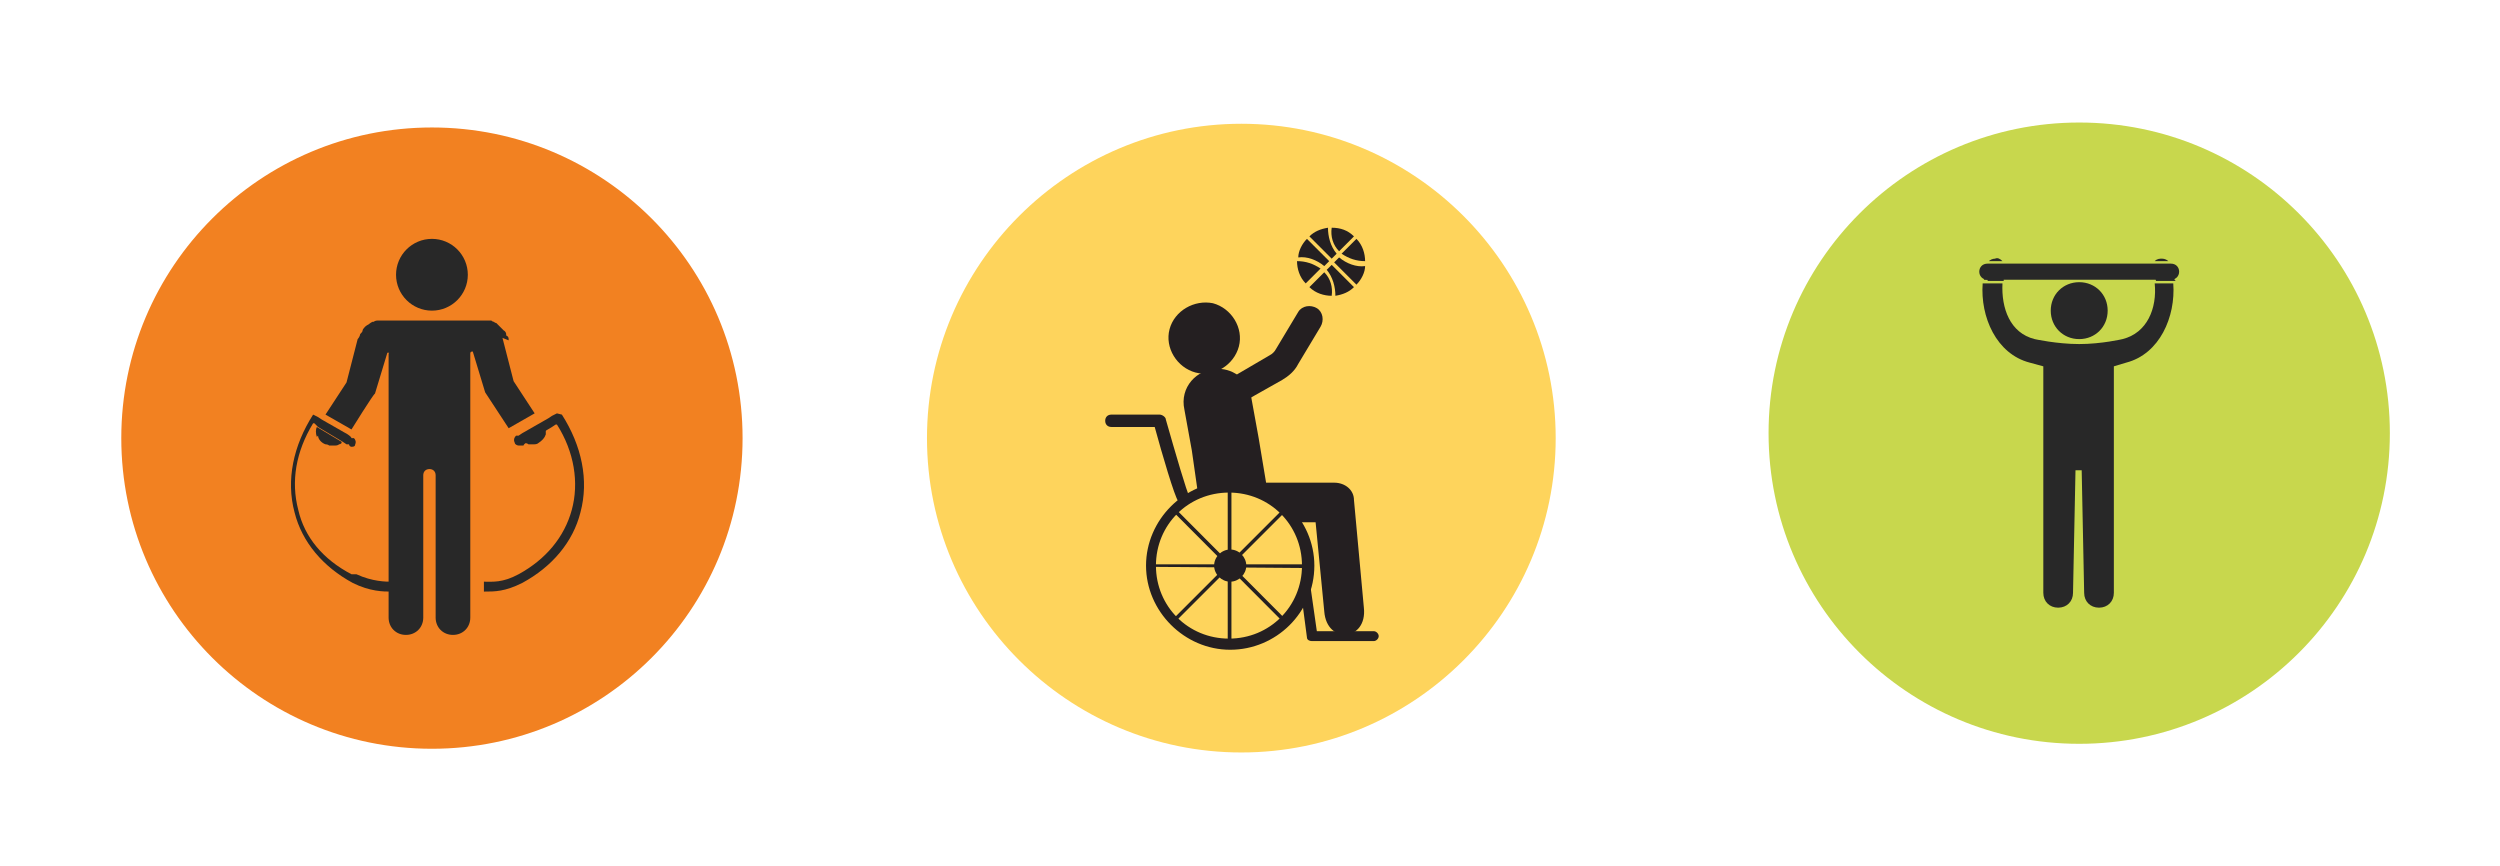
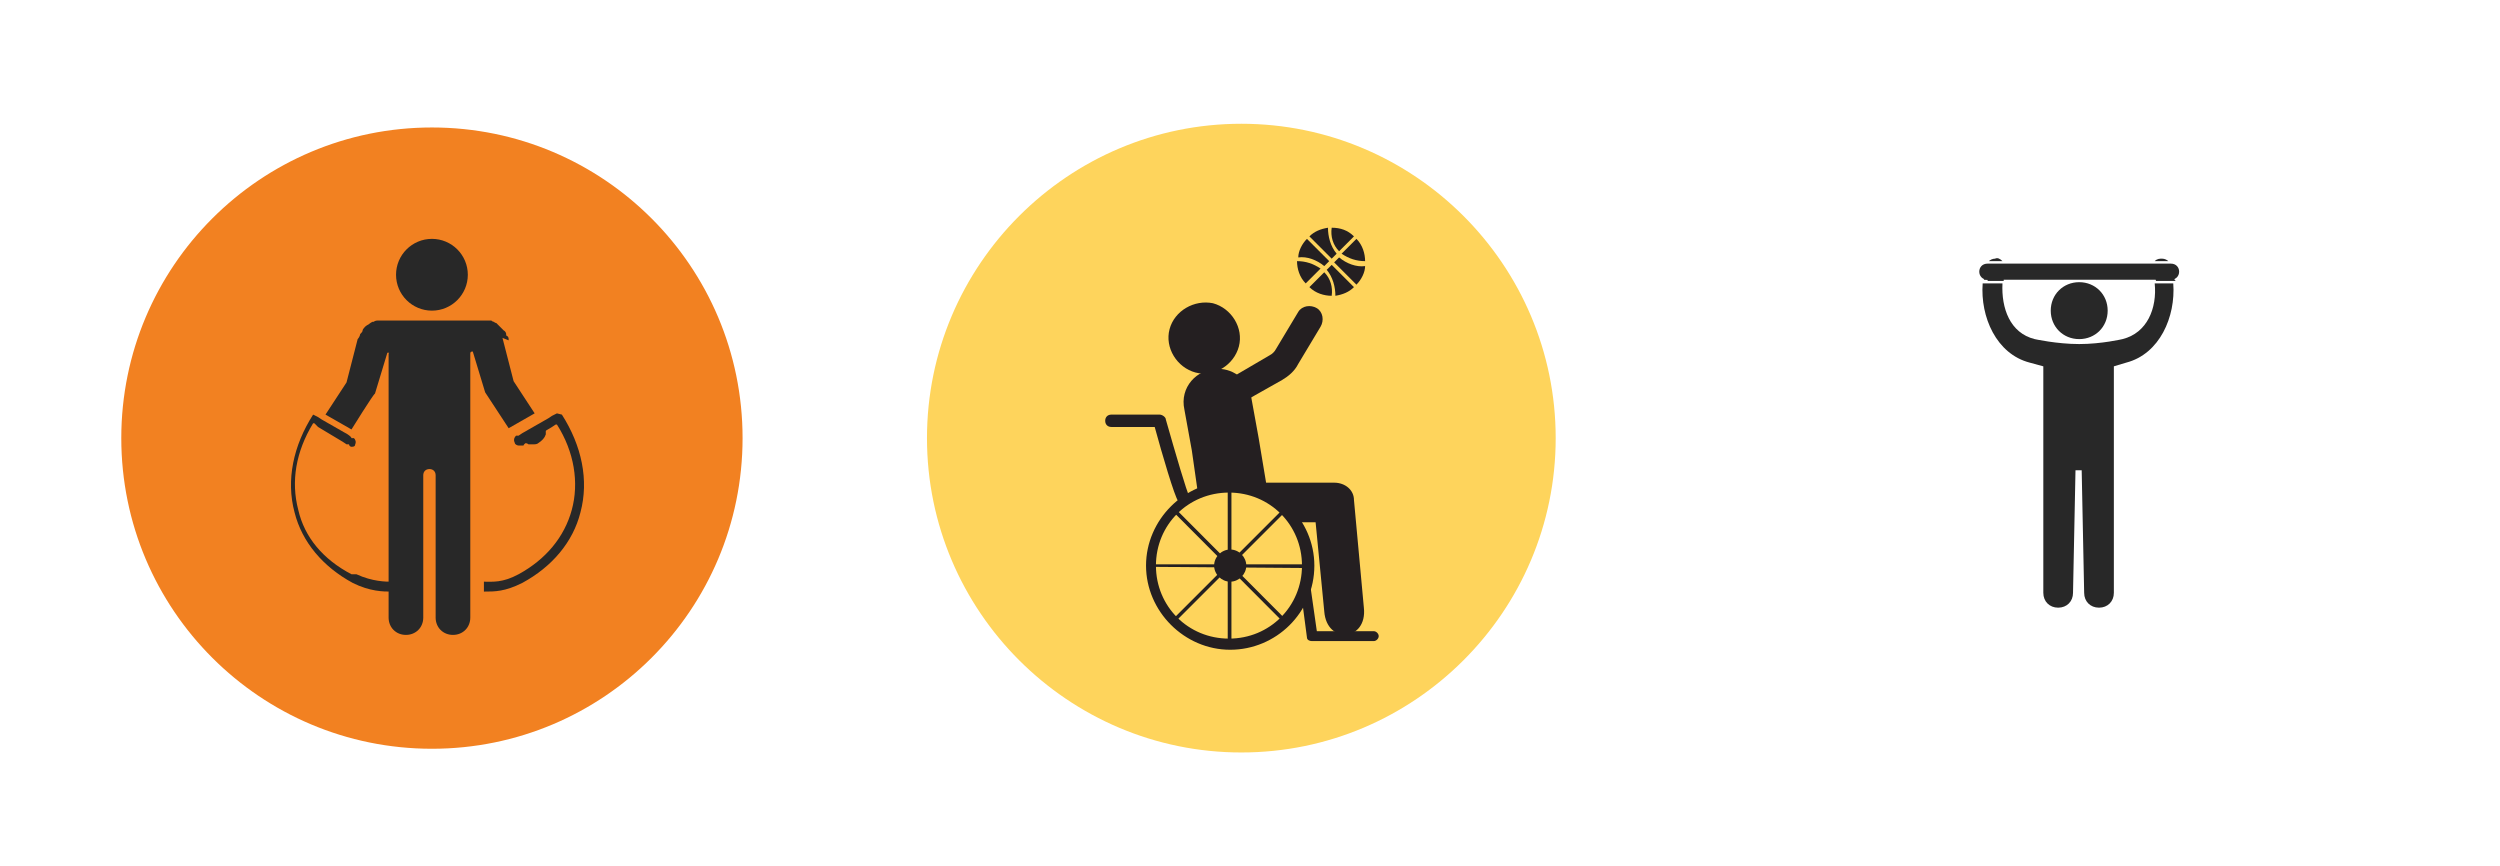
<svg xmlns="http://www.w3.org/2000/svg" id="Layer_1" width="202" height="70" viewBox="0 0 202 70">
  <defs>
    <style>.cls-1{fill:#fed45c;}.cls-2{fill:#c8d74d;}.cls-3{fill:#282828;}.cls-4{fill:#241f21;}.cls-5{fill:#f28121;}</style>
  </defs>
  <g id="Layer_3">
    <circle class="cls-5" cx="34.9" cy="35.4" r="25.1" />
  </g>
  <g id="Layer_11">
    <g id="Jumping_Rope">
      <path class="cls-3" d="M28.4,46.4c-2.3-1.2-3.8-3-4.3-5.2-.6-2.3-.2-4.7,1.2-7h.1l.3.3,2,1.2.3.2h.2c0,.1.1.2.2.2s.3,0,.3-.2c.1-.2,0-.4-.1-.5h-.2c0-.1-.3-.3-.3-.3l-2.1-1.2-.3-.2-.4-.2h0c-1.6,2.5-2.2,5.3-1.5,7.9.6,2.4,2.3,4.4,4.7,5.7,1.4.7,2.5.7,3.1.7v-.8c-.4,0-1.5,0-2.8-.6h-.4Z" />
      <path class="cls-3" d="M45,33.4h0l-.4.2-.3.2-2.1,1.2-.3.2h-.2c-.2.2-.2.4-.1.6,0,.1.2.2.3.2h.4c0-.1.3-.3.3-.3l2-1.2.3-.2h.1c1.4,2.2,1.8,4.7,1.2,6.9s-2.1,4-4.3,5.2c-1.3.7-2.1.6-2.8.6v.8c.9,0,1.7,0,3.1-.7,2.4-1.3,4.1-3.3,4.7-5.7.7-2.6.1-5.4-1.5-7.9h0l-.4-.1Z" />
      <path class="cls-3" d="M37.8,22.2c0,1.6-1.3,2.9-2.9,2.9s-2.9-1.3-2.9-2.9,1.3-2.9,2.9-2.9,2.9,1.3,2.9,2.9" />
      <path class="cls-3" d="M41.1,27.5c0-.2,0-.3-.2-.4v-.1s0-.2-.2-.3l-.1-.1s-.1-.1-.2-.2l-.1-.1s-.1-.1-.2-.2c0,0-.1,0-.2-.1,0,0-.1,0-.2-.1h-9.2s-.2,0-.3.1h-.1s-.2.1-.3.2h0s-.2.1-.3.2h0s-.2.2-.2.3h0c0,.1-.1.2-.2.3h0c0,.1-.1.3-.2.4l-.9,3.5-1.7,2.6,2.1,1.2s1.8-2.9,1.9-2.9h0l1-3.3h.1c.1,0,0,0,0,.1h0v21.3c0,.8.6,1.4,1.4,1.4s1.4-.6,1.4-1.4v-11.5c0-.3.2-.5.5-.5s.5.2.5.5v11.5c0,.8.6,1.4,1.4,1.4s1.4-.6,1.4-1.4v-21.3h0c0-.1,0-.2.2-.2h0l1,3.3h0l1.9,2.9,2.1-1.2-1.7-2.6-.9-3.5h0l.5.2Z" />
      <path class="cls-3" d="M42.2,35.7s.1,0,.2.1h0s.2,0,.3.1h.5s.2,0,.3-.1c.3-.2.5-.4.6-.7v-.8l-2,1.2v.1h0l.1.1Z" />
-       <path class="cls-3" d="M25.7,35.2c0,.3.3.6.6.7,0,0,.2,0,.3.1h.5s.2,0,.3-.1h0s.1,0,.2-.1h0v-.1l-2-1.2c-.1.2-.1.5,0,.8h0l.1-.1Z" />
    </g>
  </g>
  <g id="Assets">
    <g id="icon-red-basketball">
      <path class="cls-1" d="M74.9,35.4c0-14,11.4-25.4,25.4-25.4s25.4,11.4,25.4,25.4-11.4,25.4-25.4,25.4-25.4-11.4-25.4-25.4" />
      <path class="cls-4" d="M95.7,33.1l.6,3.3.5,3.5c0,.5,1.5-.2,1.8-.3,1,0,1.9.1,2.6.1,1.2,0,1.3,1.2,2.5,1.2l1.3,1.3h1.3l.7,7.2c.2,2.7,3.5,2.4,3.2-.3l-.8-8.7c0-.8-.7-1.4-1.6-1.4h-5.5l-.6-3.6-.6-3.3c-.2-1.3-1.3-2.3-2.7-2.3-1.7,0-3.1,1.5-2.7,3.3Z" />
      <path class="cls-4" d="M99.7,32.9l3.9-2.2c.5-.3,1-.7,1.3-1.3l1.8-3c.3-.5.2-1.2-.3-1.5s-1.2-.2-1.5.3l-1.8,3c-.1.2-.3.4-.5.5l-4.1,2.4c-.5.3-.8.7-.9,1.3h0c-.1.5,0,1.1.3,1.6l2-1-.2-.1Z" />
      <path class="cls-4" d="M105.2,45.7c0-3.3-2.6-5.9-5.9-5.9s-5.9,2.6-5.9,5.9,2.6,5.9,5.9,5.9,5.9-2.6,5.9-5.9M106.2,45.7c0,3.8-3.1,6.8-6.8,6.8s-6.8-3.1-6.8-6.8,3.1-6.8,6.8-6.8,6.8,3.1,6.8,6.8" />
      <path class="cls-4" d="M100.7,45.7c0-.7-.6-1.3-1.3-1.3s-1.3.6-1.3,1.3.6,1.3,1.3,1.3,1.3-.6,1.3-1.3" />
      <rect class="cls-4" x="99.23" y="39.38" width=".3" height="12.7" transform="translate(-3.3 83.49) rotate(-44.9)" />
      <polygon class="cls-4" points="99.2 39.4 99.2 52.1 99.5 52.1 99.5 39.4 99.2 39.4" />
      <polygon class="cls-4" points="93 45.6 93 45.8 105.7 45.9 105.7 45.6 93 45.6" />
      <polygon class="cls-4" points="103.9 41.3 103.7 41.1 94.7 50.1 94.9 50.3 103.9 41.3" />
      <path class="cls-4" d="M95.6,40.8h.3c.2-.1.3-.5.2-.7-.2-.3-1.1-3.4-1.9-6.2,0-.2-.3-.4-.5-.4h-3.9c-.3,0-.5.2-.5.5s.2.5.5.5h3.5c.6,2.2,1.6,5.6,1.9,6,0,.2.3.2.4.2" />
      <path class="cls-4" d="M104.8,21.1c.7,0,1.3.2,1.9.6l-1.2,1.2c-.5-.5-.7-1.2-.7-1.8Z" />
      <path class="cls-4" d="M105.8,19.1c.4-.4.9-.6,1.5-.7,0,.7.2,1.5.7,2.1l-.4.4s-1.8-1.8-1.8-1.8Z" />
      <path class="cls-4" d="M107,21.5c-.6-.5-1.4-.8-2.1-.7,0-.5.3-1.1.7-1.5l1.8,1.8s-.4.4-.4.4Z" />
      <path class="cls-4" d="M107.6,18.4c.7,0,1.3.2,1.8.7l-1.2,1.2c-.5-.5-.7-1.2-.6-1.9Z" />
      <path class="cls-4" d="M110.3,21.1c-.7,0-1.3-.2-1.9-.6l1.2-1.2c.5.5.7,1.2.7,1.8Z" />
      <path class="cls-4" d="M110.3,21.5c0,.5-.3,1.1-.7,1.5l-1.8-1.8.4-.4c.6.5,1.4.8,2.1.7Z" />
      <path class="cls-4" d="M107,22c.5.5.7,1.2.6,1.9-.6,0-1.3-.2-1.8-.7,0,0,1.2-1.2,1.2-1.2Z" />
      <path class="cls-4" d="M109.4,23.2c-.4.4-.9.6-1.5.7,0-.7-.2-1.5-.7-2.1l.4-.4s1.8,1.8,1.8,1.8Z" />
      <path class="cls-4" d="M111,51.8c.2,0,.4-.2.4-.4s-.2-.4-.4-.4h-4.6l-.5-3.5c0-.2-.2-.4-.5-.3-.2,0-.4.2-.3.5l.5,3.8c0,.2.2.3.4.3h5" />
      <path class="cls-4" d="M98,24.5c-1.5-.3-3.1.6-3.5,2.1s.6,3.1,2.1,3.5,3.1-.6,3.5-2.1-.6-3.1-2.1-3.5" />
    </g>
  </g>
  <g id="Layer_31">
-     <circle class="cls-2" cx="168" cy="35" r="25.1" />
-   </g>
+     </g>
  <g id="Layer_13">
    <g id="Resistance_Exercise">
      <path class="cls-3" d="M168,22.8c-1.3,0-2.3,1-2.3,2.3s1,2.3,2.3,2.3,2.3-1,2.3-2.3-1-2.3-2.3-2.3Z" />
      <path class="cls-3" d="M175.4,21.3h-14.8c-.9,0-.9,1.3,0,1.3h14.8c.9,0,.9-1.3,0-1.3Z" />
      <path class="cls-3" d="M160.6,22.7h1.3v-1.1c.1,0,0-.2,0-.2h-1.4v.1s-.1.7-.2.9v.2h.3v.1Z" />
      <path class="cls-3" d="M175.7,22.6v-.1c0-.2-.2-.9-.2-.9v-.2h-1.4v1.1c.1,0,.1.2.1.2h1.6l-.1-.1Z" />
      <path class="cls-3" d="M161.8,21.1c-.2-.2-.4-.3-.6-.2-.2,0-.4.1-.5.2h1.2-.1Z" />
      <path class="cls-3" d="M175.2,21.1c-.1-.1-.3-.2-.5-.2s-.4,0-.6.2h1.1Z" />
      <path class="cls-3" d="M175.4,22.9h-1.3c.2,2-.6,4-2.6,4.5,0,0-1.7.4-3.5.4s-3.6-.4-3.6-.4c-2-.5-2.7-2.5-2.6-4.5h-1.6c-.2,2.7,1.1,5.7,3.8,6.4l1.1.3v18.3c0,.7.5,1.2,1.2,1.2s1.2-.5,1.2-1.2l.2-9.9h.5l.2,9.9c0,.7.5,1.2,1.2,1.2s1.2-.5,1.2-1.2v-18.3l1-.3c2.7-.7,4-3.7,3.8-6.4h-.3.1Z" />
    </g>
  </g>
</svg>